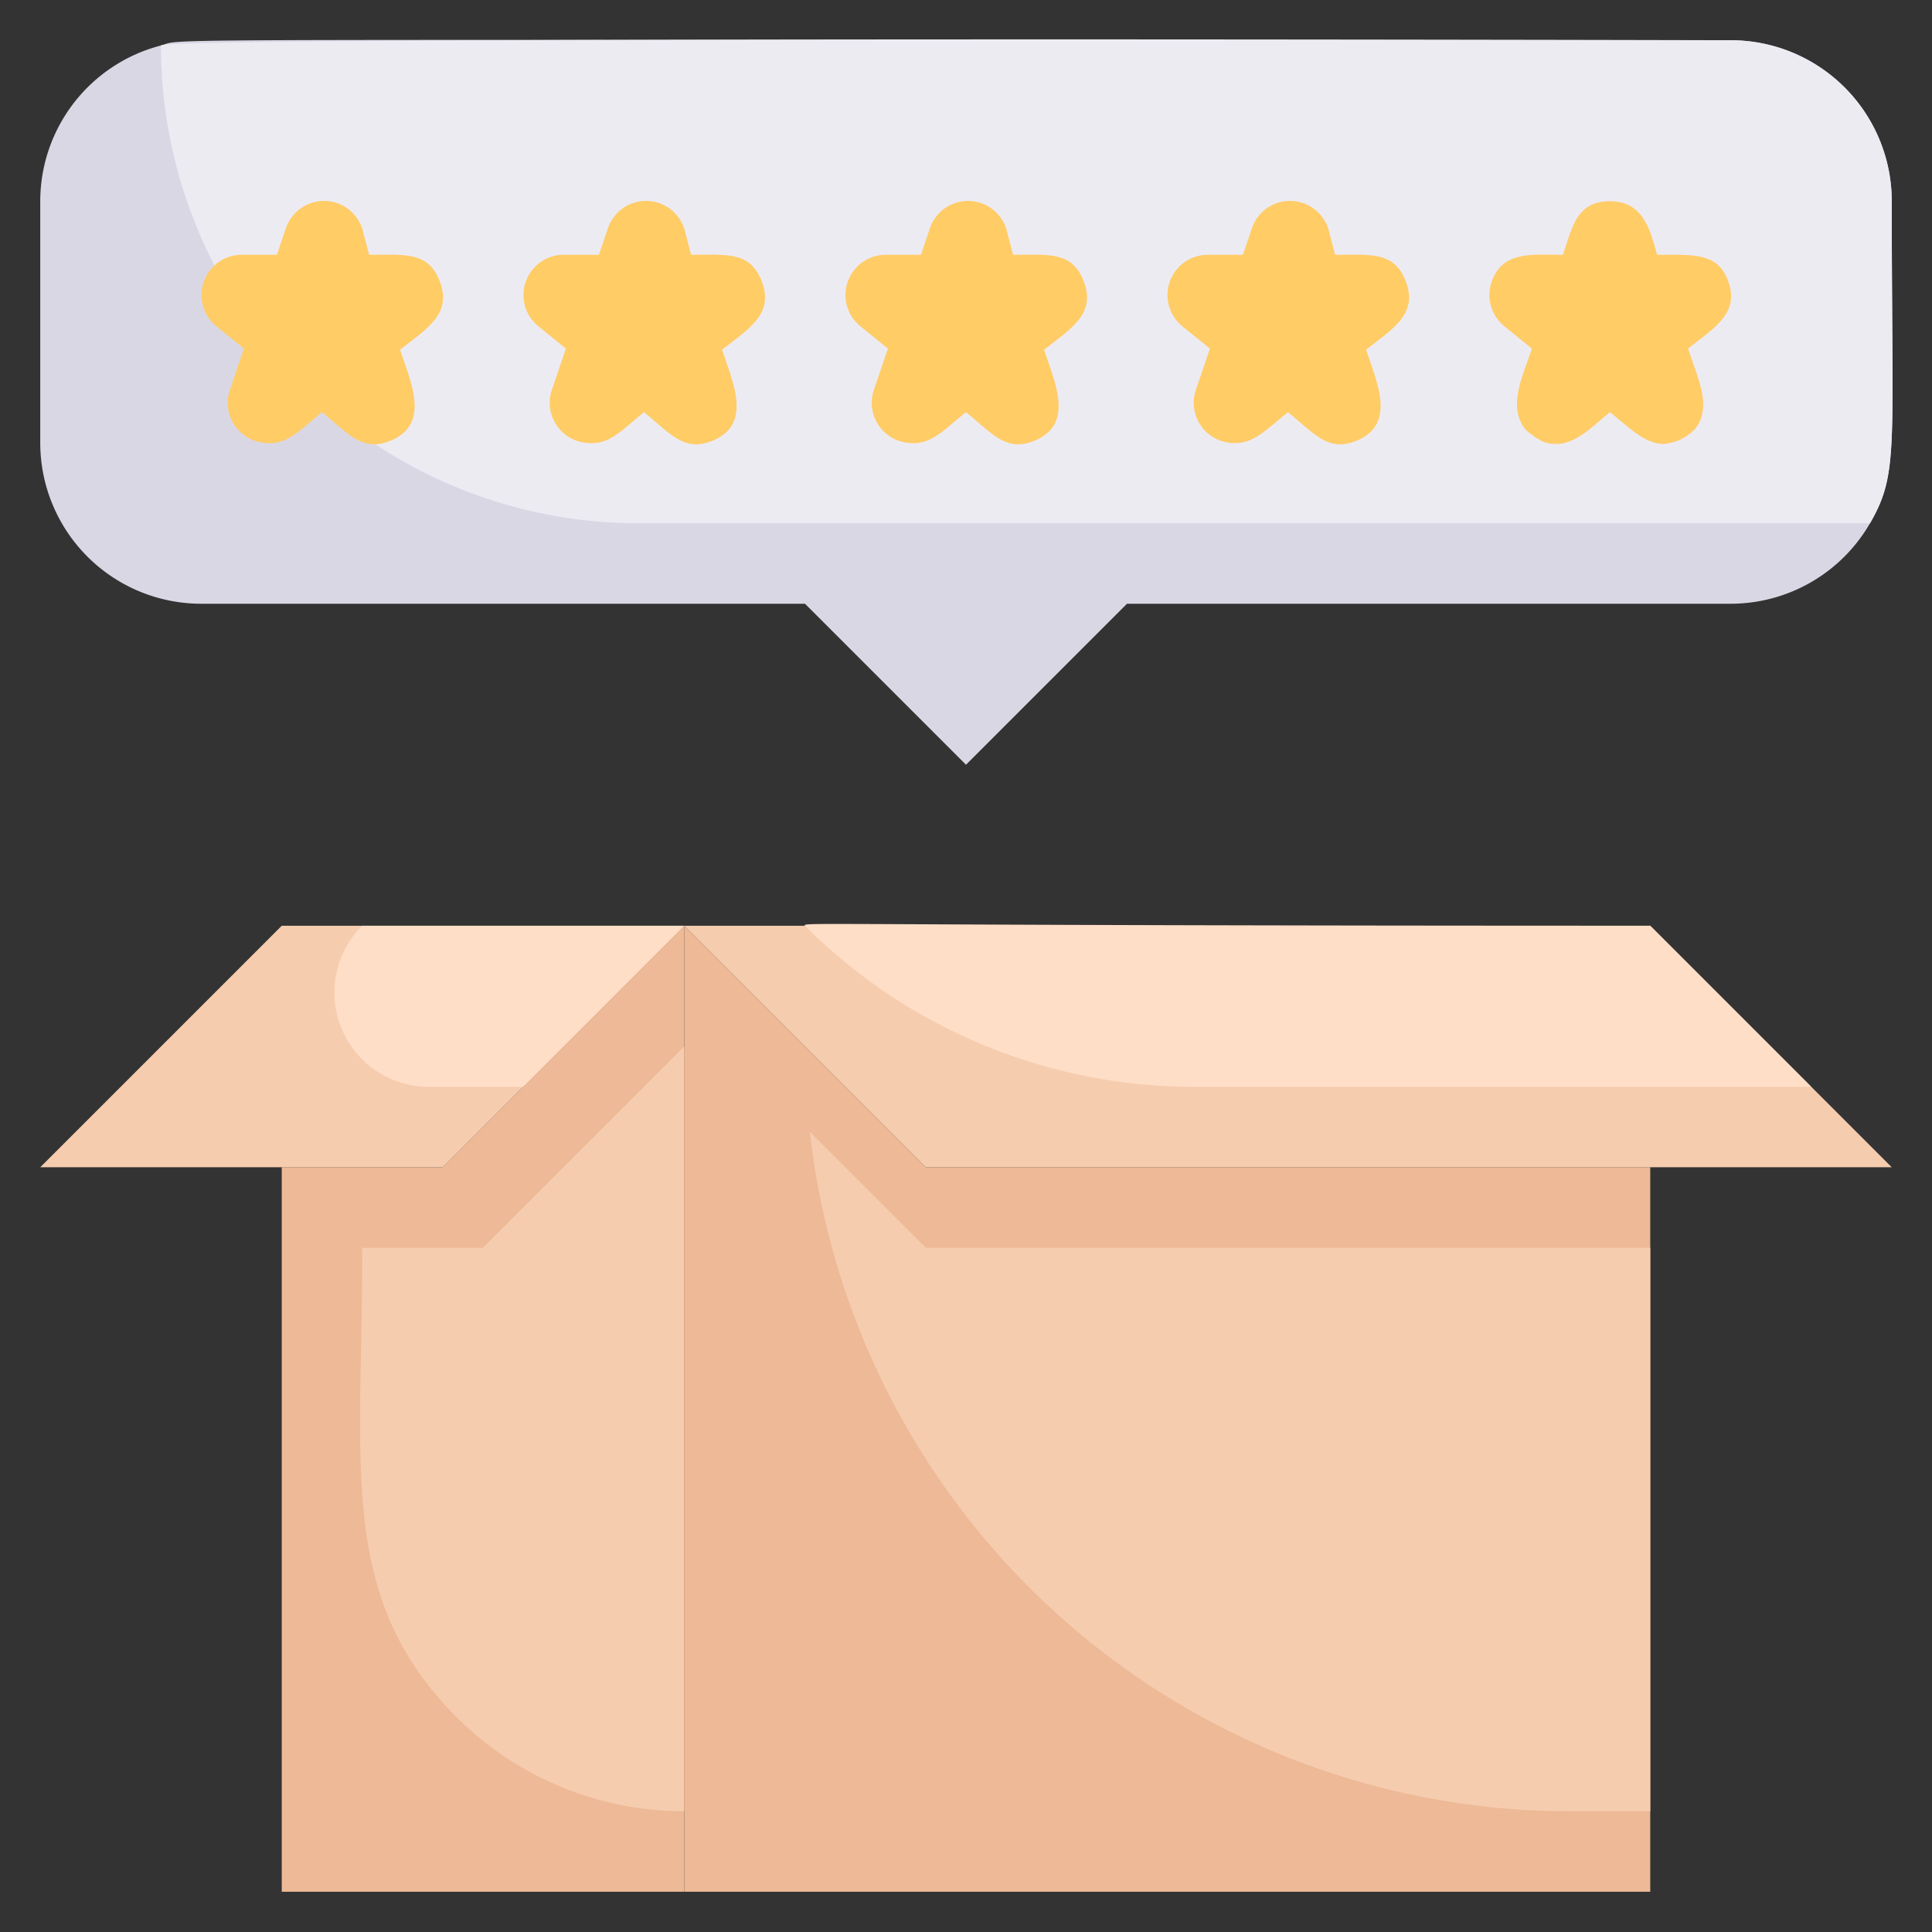
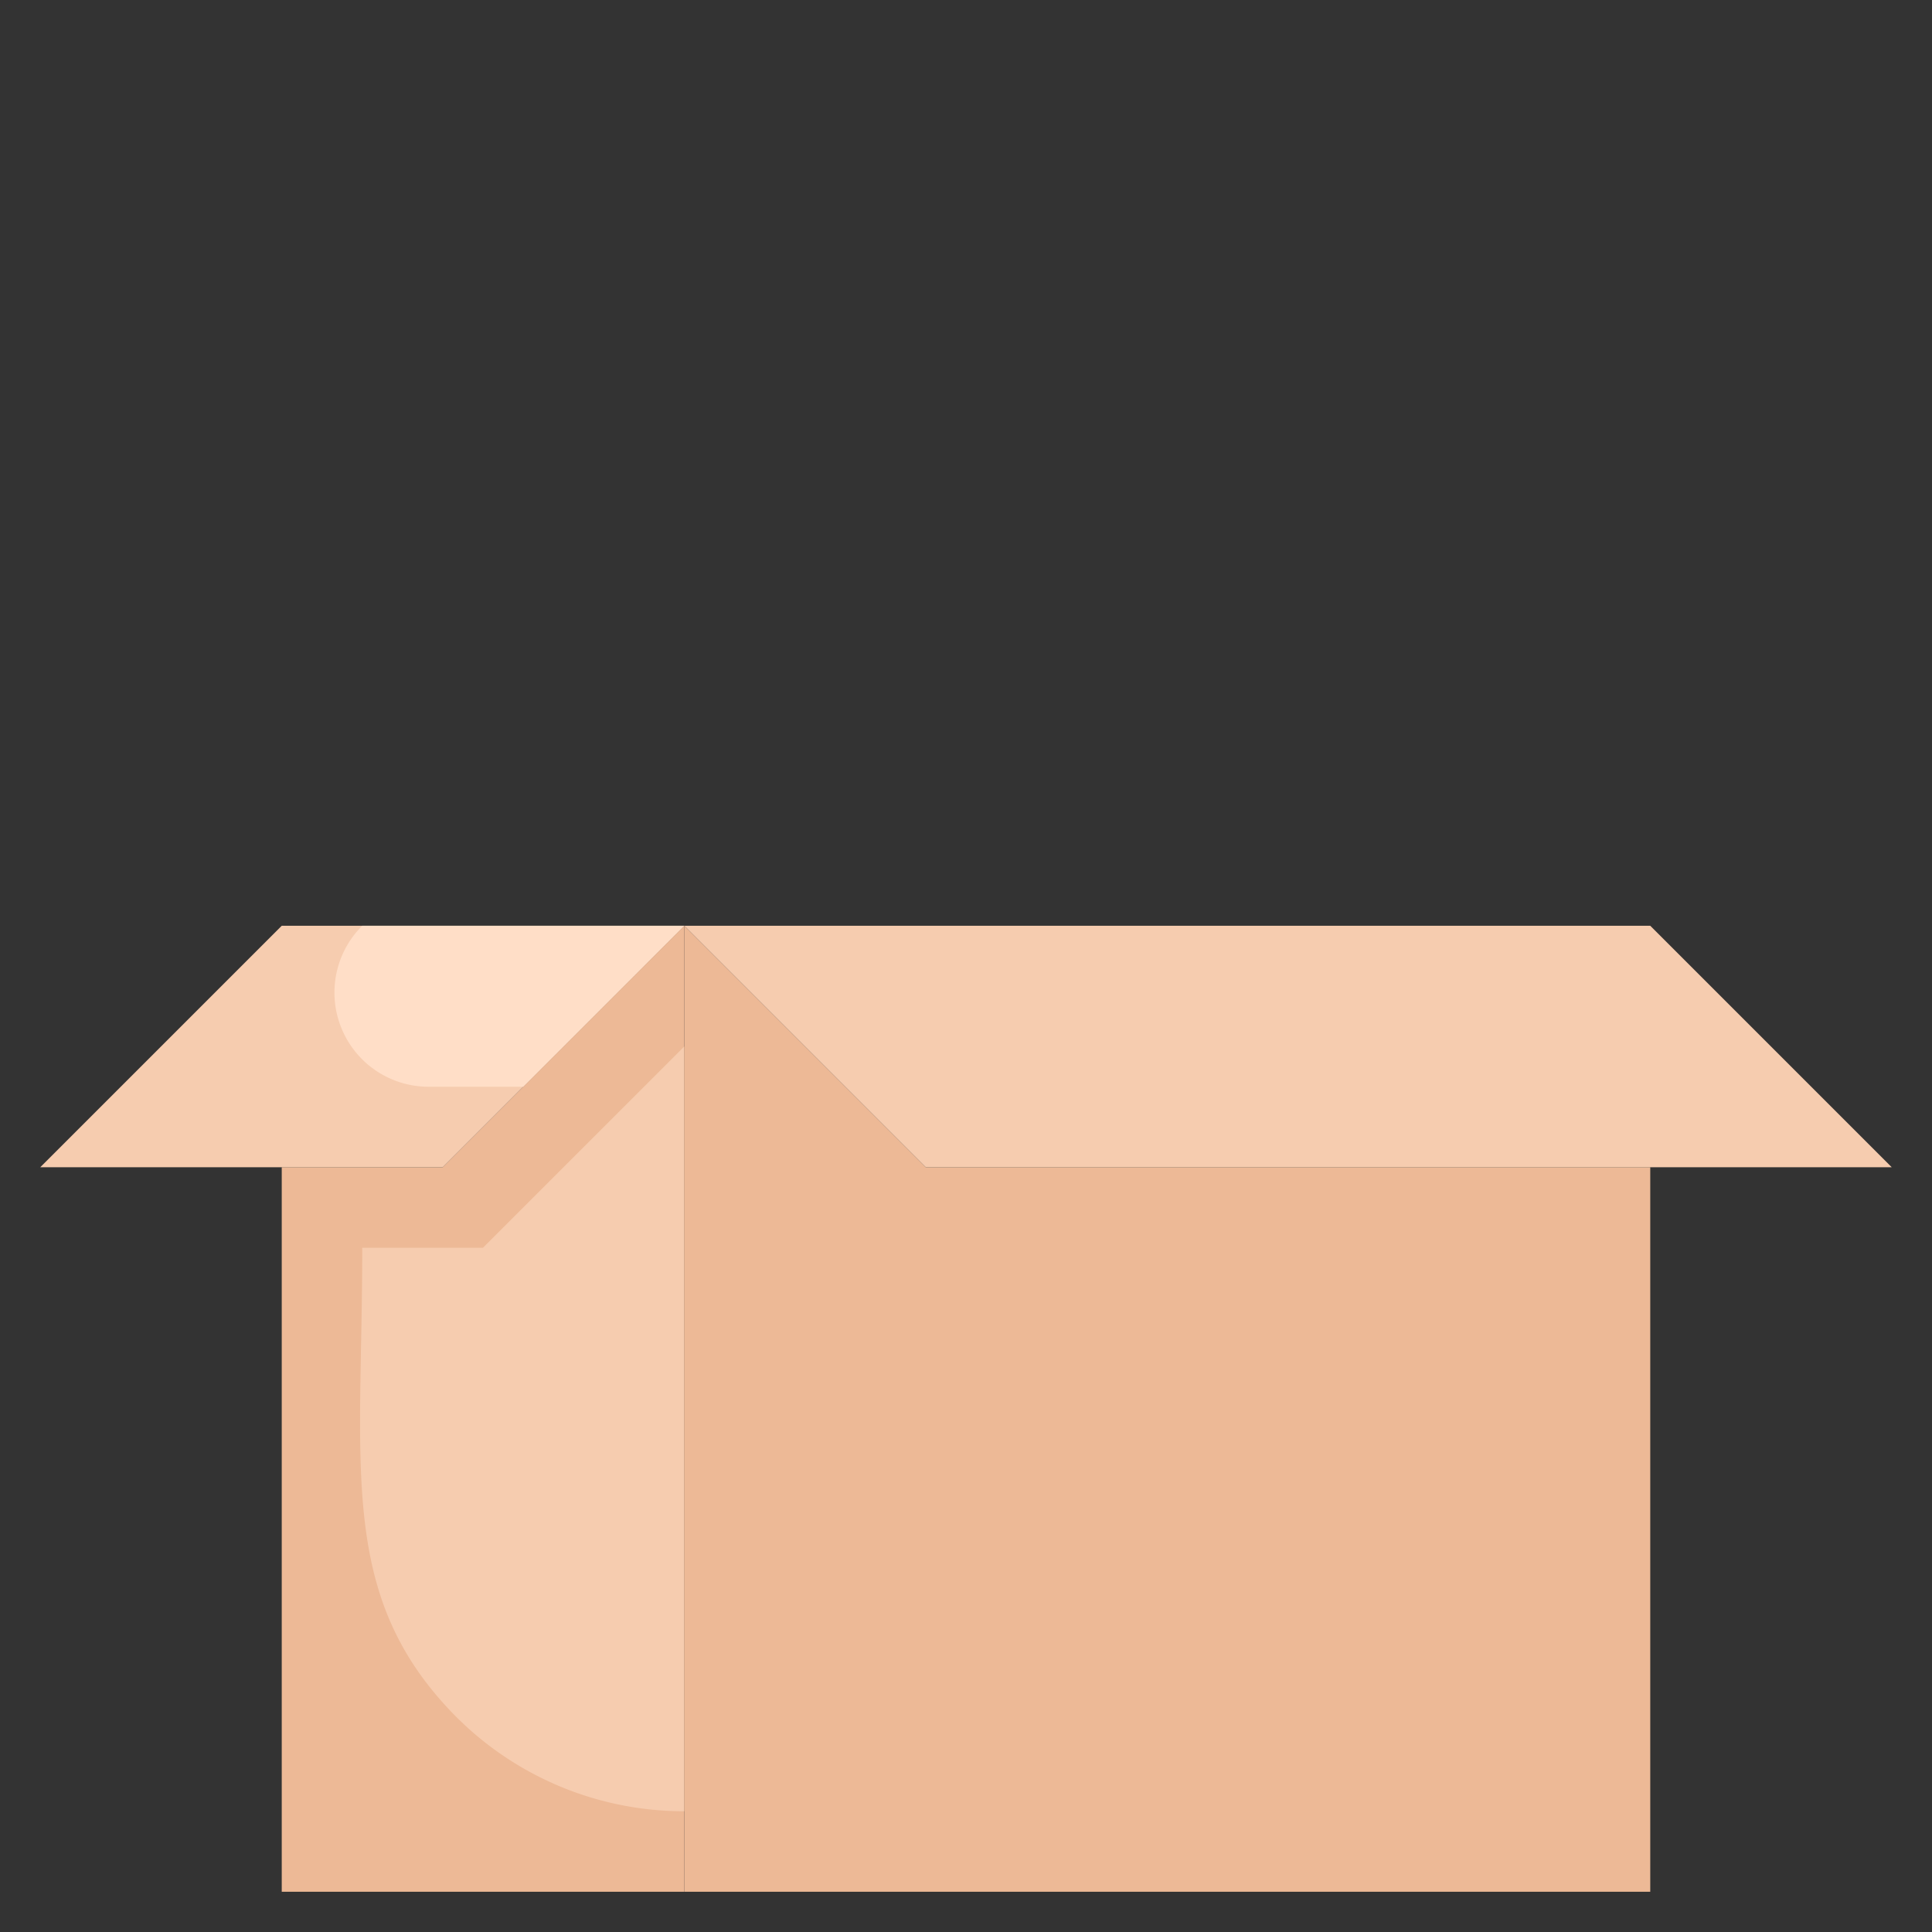
<svg xmlns="http://www.w3.org/2000/svg" xml:space="preserve" viewBox="0 0 48 48">
  <rect x="0" y="0" width="48" height="48" fill="#333333" stroke="none" />
  <g data-name="5-star product quality">
-     <path fill="#dad7e5" d="M47 5c0 6.17.18 6.75-.54 8A4 4 0 0 1 43 15H28l-4 4-4-4H5a4 4 0 0 1-4-4V5a4 4 0 0 1 3-3.87C4.67.94 2.21 1 43 1a4 4 0 0 1 4 4z" data-original="#dad7e5" />
-     <path fill="#edebf2" d="M47 5c0 6.17.18 6.75-.54 8H15.87A11.86 11.86 0 0 1 4 1.13C4 .9 43.9 1 43 1a4 4 0 0 1 4 4z" data-original="#edebf2" />
    <path fill="#edb996" d="M17 23v24H7V29h4z" data-original="#edb996" />
    <path fill="#f6ccaf" d="M17 26v19a8 8 0 0 1-5.66-2.34C8.38 39.68 9 36.51 9 31h3zM17 23l-6 6H1l6-6z" data-original="#f6ccaf" />
    <path fill="#ffdec7" d="m17 23-4 4h-2.34A2.34 2.34 0 0 1 9 23z" data-original="#ffdec7" />
    <path fill="#edb996" d="M41 29v18H17V23l6 6z" data-original="#edb996" />
-     <path fill="#f6ccaf" d="M41 31v14h-2a19 19 0 0 1-18.88-16.88L23 31z" data-original="#f6ccaf" />
    <path fill="#f6ccaf" d="M47 29H23l-6-6h24z" data-original="#f6ccaf" />
-     <path fill="#ffdec7" d="M45 27H29.66A13.65 13.65 0 0 1 20 23c-.1-.1.35 0 21 0z" data-original="#ffdec7" />
    <g fill="#fc6">
-       <path d="M17.17 6.33 17 5.68a1 1 0 0 0-1.9 0l-.22.65H14a1 1 0 0 0-.62 1.78l.68.55-.34 1a1 1 0 0 0 .82 1.34c.58.08.87-.28 1.46-.76.65.53 1 1 1.7.71 1-.41.51-1.44.24-2.26.64-.51 1.28-.87 1-1.66s-.86-.7-1.77-.7zM25.17 6.33 25 5.68a1 1 0 0 0-1.9 0l-.22.65H22a1 1 0 0 0-.62 1.78l.68.55-.34 1a1 1 0 0 0 .82 1.34c.58.08.87-.29 1.46-.76.65.53 1 1 1.7.71 1-.41.51-1.44.24-2.26.64-.51 1.28-.87 1-1.66s-.86-.7-1.77-.7zM9.17 6.33 9 5.68a1 1 0 0 0-1.9 0l-.22.65H6a1 1 0 0 0-.62 1.78l.68.55-.34 1A1 1 0 0 0 6.54 11c.58.08.87-.28 1.46-.76.65.53 1 1 1.7.71 1-.41.51-1.44.24-2.26.64-.51 1.28-.87 1-1.66s-.86-.7-1.77-.7zM33.17 6.33 33 5.68a1 1 0 0 0-1.9 0l-.22.65H30a1 1 0 0 0-.62 1.78l.68.55-.34 1a1 1 0 0 0 .82 1.34c.57.07.86-.28 1.46-.76.65.53 1 1 1.7.71 1-.41.51-1.44.24-2.26.64-.51 1.28-.87 1-1.66s-.86-.7-1.77-.7zM42.94 7c-.25-.73-.86-.67-1.77-.67C41 5.72 40.83 5 40 5s-.93.63-1.17 1.33c-.78 0-1.5-.1-1.77.67a1 1 0 0 0 .32 1.11l.68.55c-.22.67-.61 1.42-.17 2a1.81 1.81 0 0 0 .46.32c.66.22 1.13-.32 1.65-.74.47.38.86.78 1.32.79a1.2 1.2 0 0 0 .79-.37c.44-.55.07-1.25-.17-2 .64-.51 1.28-.87 1-1.66z" data-original="#ffcc66" />
-     </g>
+       </g>
  </g>
</svg>